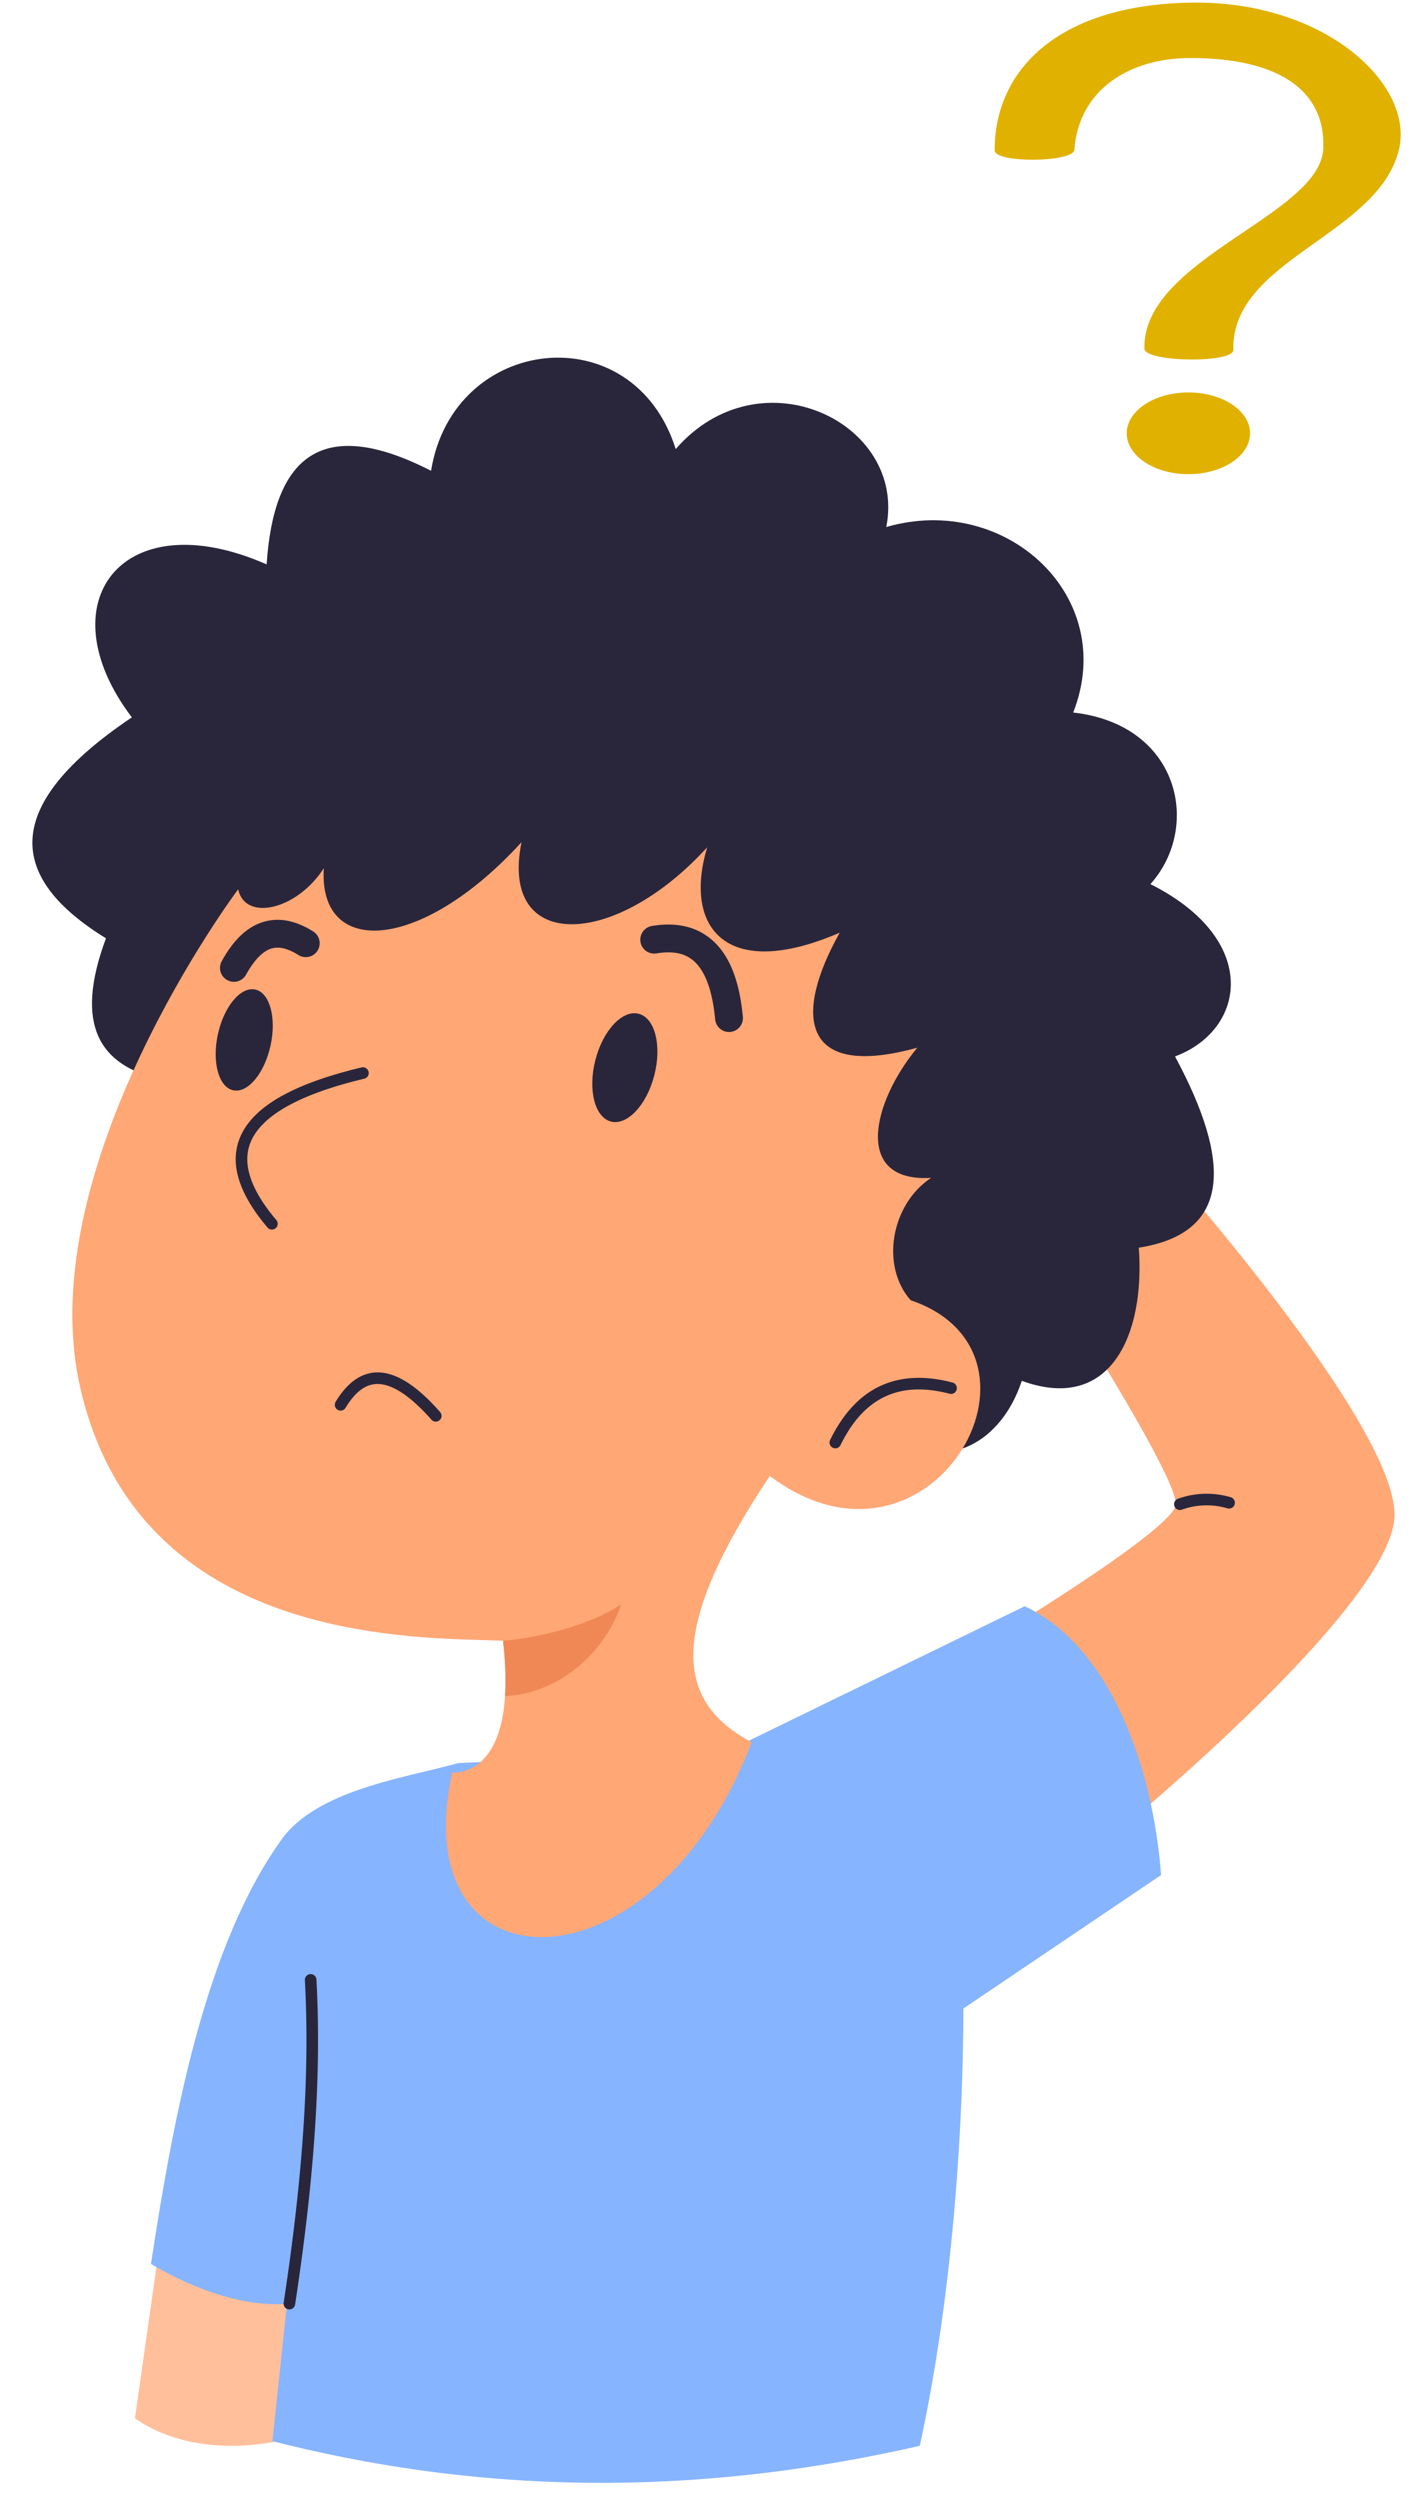
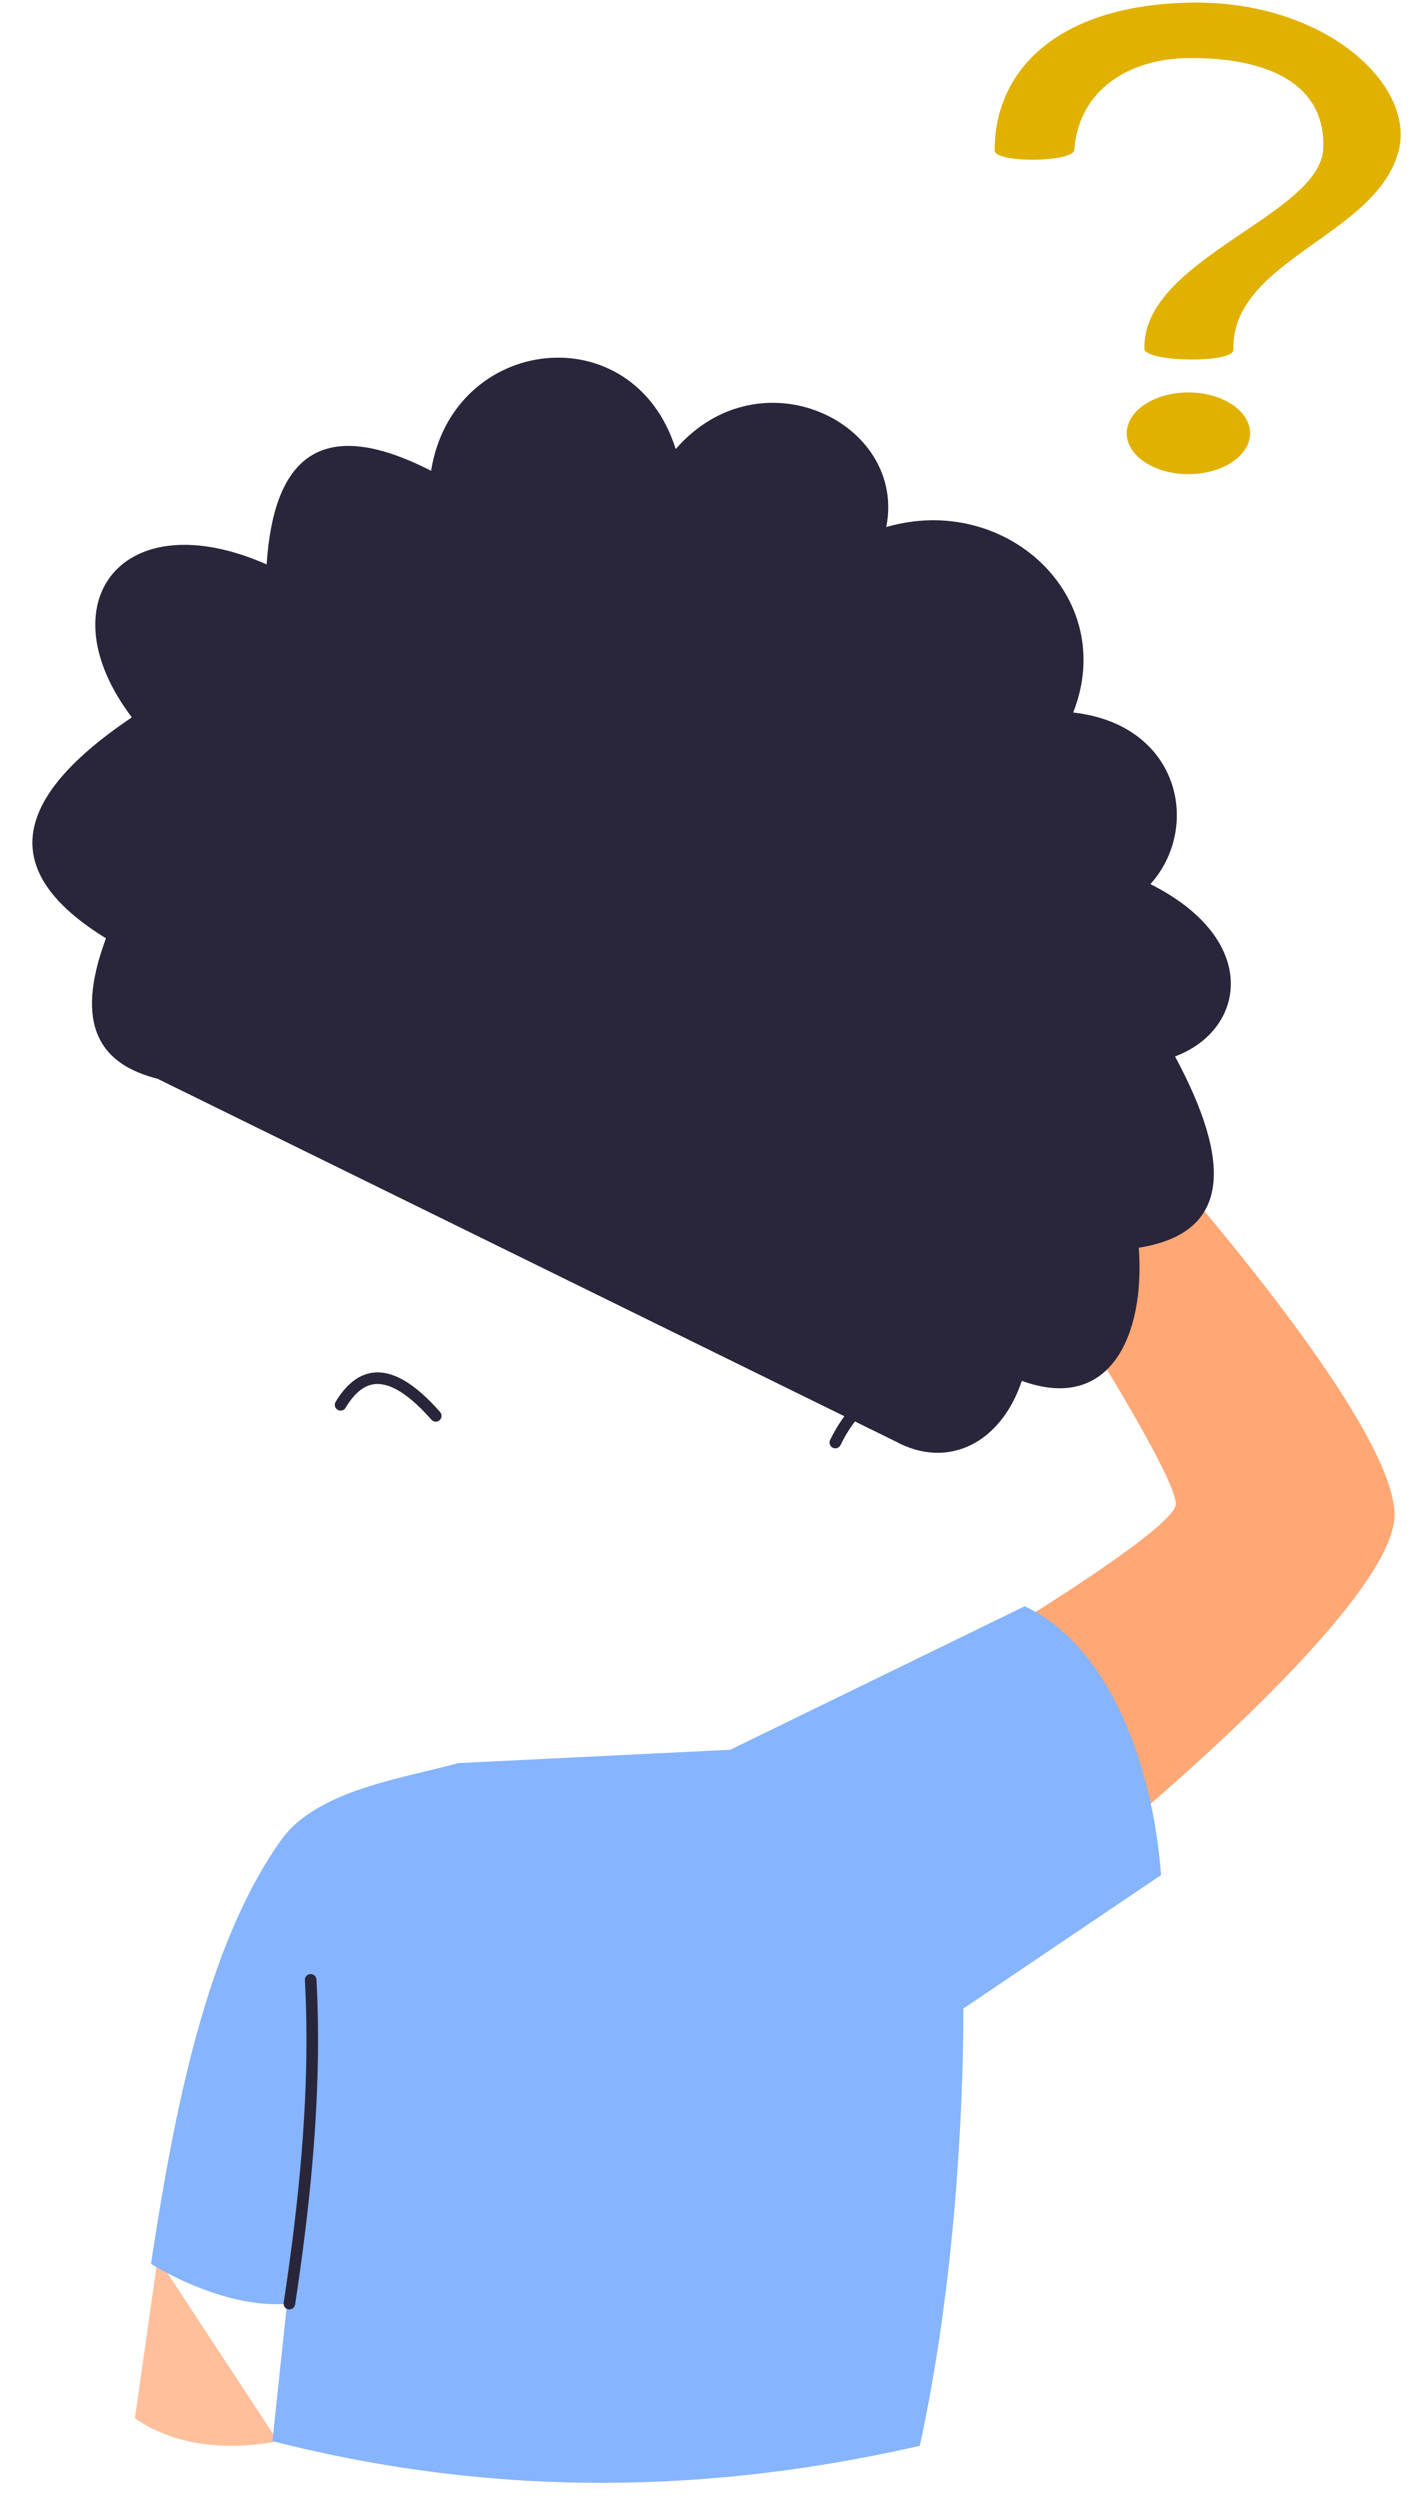
<svg xmlns="http://www.w3.org/2000/svg" data-name="Layer 1" height="483.8" preserveAspectRatio="xMidYMid meet" version="1.0" viewBox="111.3 9.5 273.9 483.8" width="273.9" zoomAndPan="magnify">
  <g id="change1_1">
    <path d="M308.878,323.257s29.257-17.946,30-22.471-20.2-37.378-20.2-37.378l16.041-30.792s47.976,53.422,46.485,70.845-51.612,58.878-51.612,58.878-21.134-38.948-20.715-39.082Z" fill="#ffa775" fill-rule="evenodd" />
  </g>
  <g id="change2_1">
-     <path d="M339.69,301.726a1.122,1.122,0,0,1-.4-2.171,16.45,16.45,0,0,1,10.2-.315,1.122,1.122,0,1,1-.557,2.174,14.283,14.283,0,0,0-8.849.238A1.117,1.117,0,0,1,339.69,301.726Z" fill="#29263b" />
-   </g>
+     </g>
  <g id="change3_1">
-     <path d="M141.82,446.514l-4.4,30.992c6.9,4.839,16.769,6.557,27.666,4.427l3.237-27.688-26.5-7.731Z" fill="#ffbf9b" fill-rule="evenodd" />
+     <path d="M141.82,446.514l-4.4,30.992c6.9,4.839,16.769,6.557,27.666,4.427Z" fill="#ffbf9b" fill-rule="evenodd" />
  </g>
  <g id="change4_1">
    <path d="M199.984,350.709c-10.363,2.892-27.289,5.15-34.221,14.83-14.588,20.378-20.786,52.823-25.239,82.091,6.269,3.78,16.883,8.479,26.33,7.716l-2.821,26.582c44.515,11.331,85.85,9.889,125.31.908,6.837-31.355,8.436-65.108,8.441-84.634l38.264-25.828c-1.548-20.8-9.812-44.235-26.4-52.021l-56.976,27.769-52.689,2.587Z" fill="#86b4ff" fill-rule="evenodd" />
  </g>
  <g id="change2_2">
    <path d="M167.317,456.434a1.109,1.109,0,0,1-.17-.013,1.122,1.122,0,0,1-.94-1.278c3.763-24.724,5.068-44.559,4.108-62.423a1.122,1.122,0,0,1,2.241-.12c.968,18.021-.344,38-4.13,62.881A1.123,1.123,0,0,1,167.317,456.434Z" fill="#29263b" />
  </g>
  <g id="change2_3">
    <path d="M141.794,218.271c-10.945-2.775-16.315-10.152-9.983-27.184-19.1-11.748-20.472-25.63,5.01-42.754-16.832-22.207-1.858-41.9,26.09-29.61,1.362-20.572,10.4-29.088,31.834-18.108,4.2-26.307,39.106-30.367,47.353-4.211,16.4-18.842,44.761-5.1,40.759,15.093,23.124-6.725,45,13.452,36.184,35.894,20.721,2.35,24.8,22.248,14.945,33.21,21.426,10.766,18.471,28.243,4.762,33.347,11.071,20.572,10.84,34.2-7.008,37.016,1.227,17.072-5.6,31.983-22.648,25.768-4.048,12.144-14.376,17.22-24.468,11.707l-142.83-70.168Z" fill="#29263b" fill-rule="evenodd" />
  </g>
  <g id="change1_2">
-     <path d="M157.4,181.6s-40.19,53.551-30.618,96.216c11.248,50.131,65.2,48.58,81.882,49.2,3.14,27.023-9.827,25.51-9.827,25.51-9.509,42.857,38.969,43.99,57.973-5.849-14.945-7.937-16.309-21.8,3.5-51.538,30.958,23.269,57.887-23.578,27.255-34.015-5.866-6.647-3.8-18.537,3.968-23.678-15.147.922-11.393-14.677-2.669-25.191-22.644,6.263-23.929-6.367-15.025-22.254-22.042,9.521-30.307-1-25.648-16.529-18.071,19.835-40.255,20.218-35.942-.985-19.51,21.385-39.376,22.333-38.266,5.027-5.136,8.034-15.213,10.42-16.586,4.083Z" fill="#ffa775" fill-rule="evenodd" />
-   </g>
+     </g>
  <g id="change5_1">
-     <path d="M231.541,319.982c-5.758,3.9-15.7,6.489-22.881,7.032a60.354,60.354,0,0,1,.4,10.738C219.182,337.262,228.213,329.77,231.541,319.982Z" fill="#f08855" fill-rule="evenodd" />
-   </g>
+     </g>
  <g id="change2_4">
    <path d="M272.992,289.792a1.121,1.121,0,0,1-1.007-1.614c4.977-10.194,12.949-13.933,23.694-11.121a1.122,1.122,0,0,1-.569,2.171c-9.7-2.541-16.6.71-21.109,9.935A1.122,1.122,0,0,1,272.992,289.792Z" fill="#29263b" />
  </g>
  <g id="change2_5">
-     <path d="M163.938,247.461a1.119,1.119,0,0,1-.856-.4c-5.3-6.227-7.19-11.816-5.624-16.611,2.07-6.338,9.866-11.04,23.834-14.375a1.122,1.122,0,1,1,.521,2.183c-12.962,3.095-20.439,7.431-22.222,12.888-1.308,4,.442,8.869,5.2,14.461a1.121,1.121,0,0,1-.853,1.849Z" fill="#29263b" />
-   </g>
+     </g>
  <g id="change2_6">
    <path d="M195.647,284.628a1.116,1.116,0,0,1-.841-.38c-4.262-4.84-7.946-7.143-10.881-6.888-2.118.193-4,1.7-5.749,4.615a1.123,1.123,0,0,1-1.924-1.157c2.115-3.519,4.629-5.435,7.47-5.693,3.747-.335,7.938,2.157,12.767,7.64a1.121,1.121,0,0,1-.842,1.863Z" fill="#29263b" />
  </g>
  <g id="change2_7">
    <path d="M252.41,209.219a2.694,2.694,0,0,1-2.678-2.44c-.548-5.818-2.048-9.71-4.459-11.568-1.681-1.3-3.938-1.69-6.9-1.2a2.693,2.693,0,0,1-.875-5.315c4.451-.733,8.175.024,11.064,2.251,3.691,2.846,5.828,7.86,6.532,15.327a2.694,2.694,0,0,1-2.428,2.934C252.58,209.215,252.494,209.219,252.41,209.219Z" fill="#29263b" />
  </g>
  <g id="change2_8">
    <path d="M156.577,199.507a2.693,2.693,0,0,1-2.353-4c2.4-4.34,5.167-6.858,8.445-7.7,2.9-.745,6.014-.085,9.255,1.958a2.693,2.693,0,0,1-2.871,4.557c-1.966-1.24-3.61-1.664-5.045-1.3-1.741.447-3.448,2.161-5.073,5.093A2.694,2.694,0,0,1,156.577,199.507Z" fill="#29263b" />
  </g>
  <g id="change2_9">
    <path d="M234.93,205.689c3.149.811,4.5,6.141,3.026,11.9s-5.239,9.772-8.387,8.965-4.5-6.141-3.027-11.9,5.236-9.771,8.388-8.964Z" fill="#29263b" fill-rule="evenodd" />
  </g>
  <g id="change2_10">
    <path d="M160.719,201c2.809.619,4.131,5.49,2.946,10.871s-4.425,9.247-7.237,8.627-4.131-5.49-2.946-10.868,4.428-9.25,7.237-8.63Z" fill="#29263b" fill-rule="evenodd" />
  </g>
  <g id="change6_1">
    <path d="M303.838,38.623c-.073-15.038,11.608-28.093,37.754-28.611s43.6,15.859,40.476,28.542C377.991,55.1,349.583,59.747,350.045,77.2c.07,2.655-17.226,2.416-17.226-.241-.4-17.386,34.1-25.787,34.626-38.73.456-11.348-8.813-17.5-25.711-17.5-11.74,0-21.608,6.048-22.473,17.756-.148,2.475-15.411,2.614-15.423.136Z" fill="#e1b100" fill-rule="evenodd" />
  </g>
  <g id="change6_2">
    <path d="M341.336,85.449c6.59,0,11.939,3.543,11.939,7.909s-5.349,7.907-11.939,7.907S329.4,97.722,329.4,93.358s5.349-7.909,11.937-7.909Z" fill="#e1b100" fill-rule="evenodd" />
  </g>
</svg>